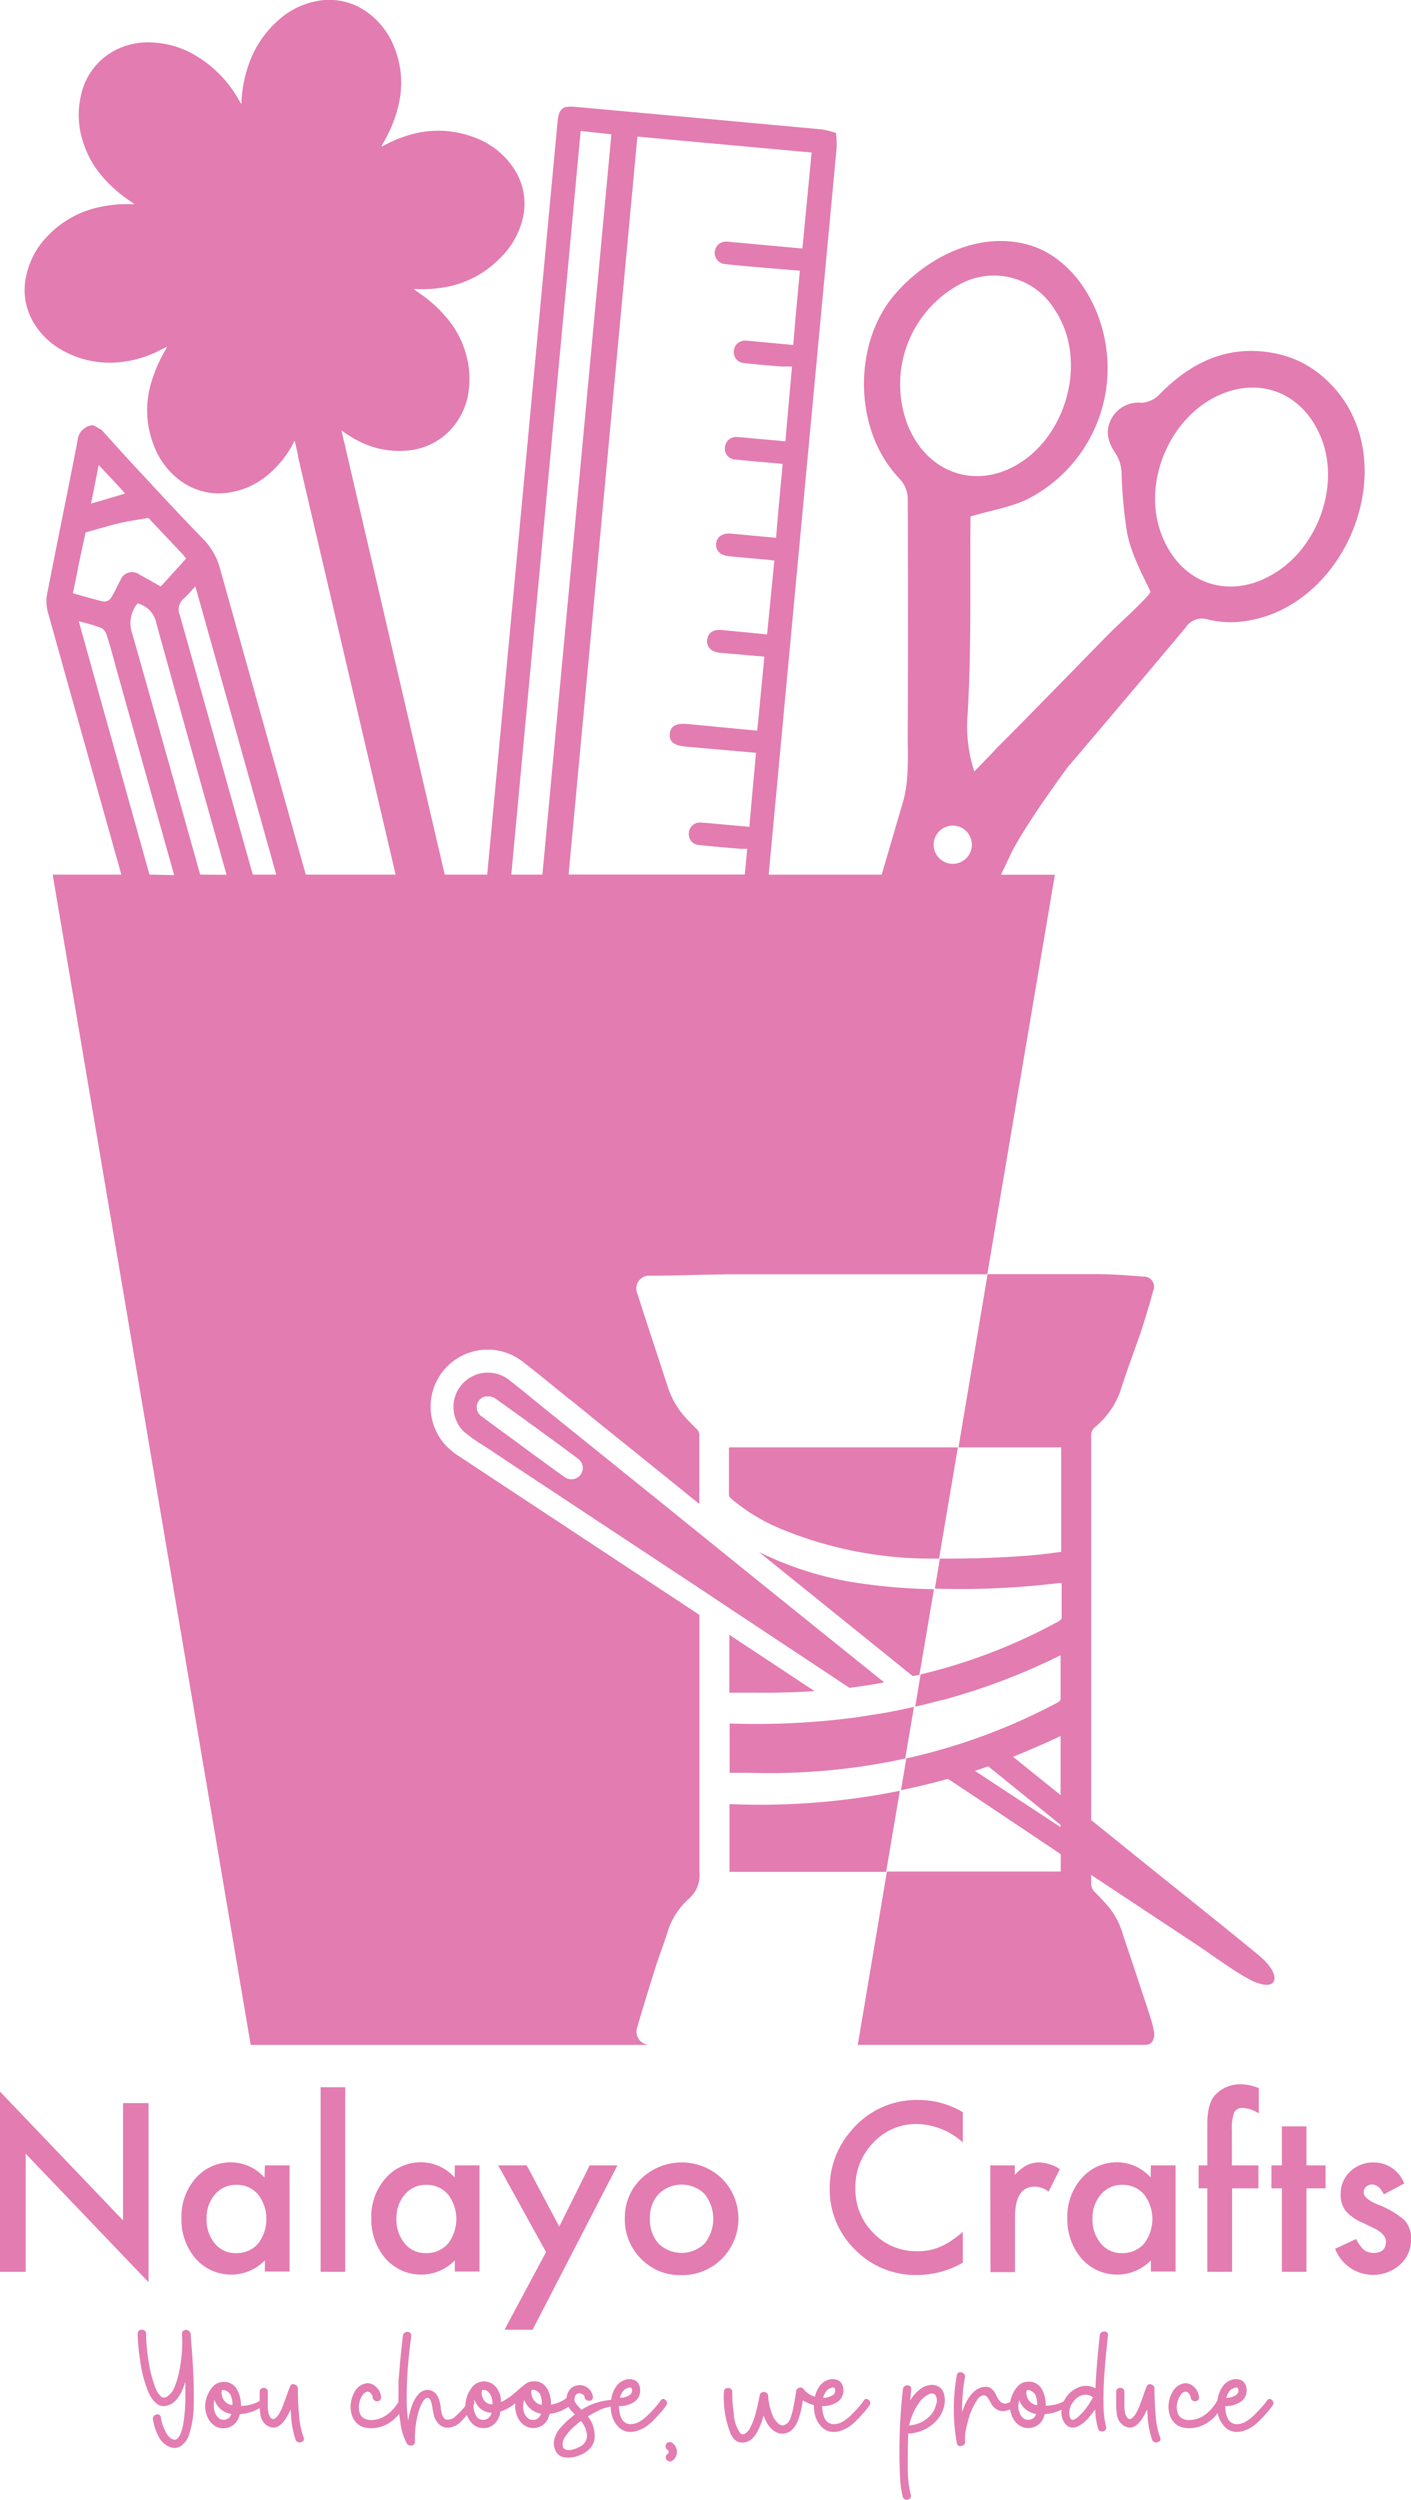
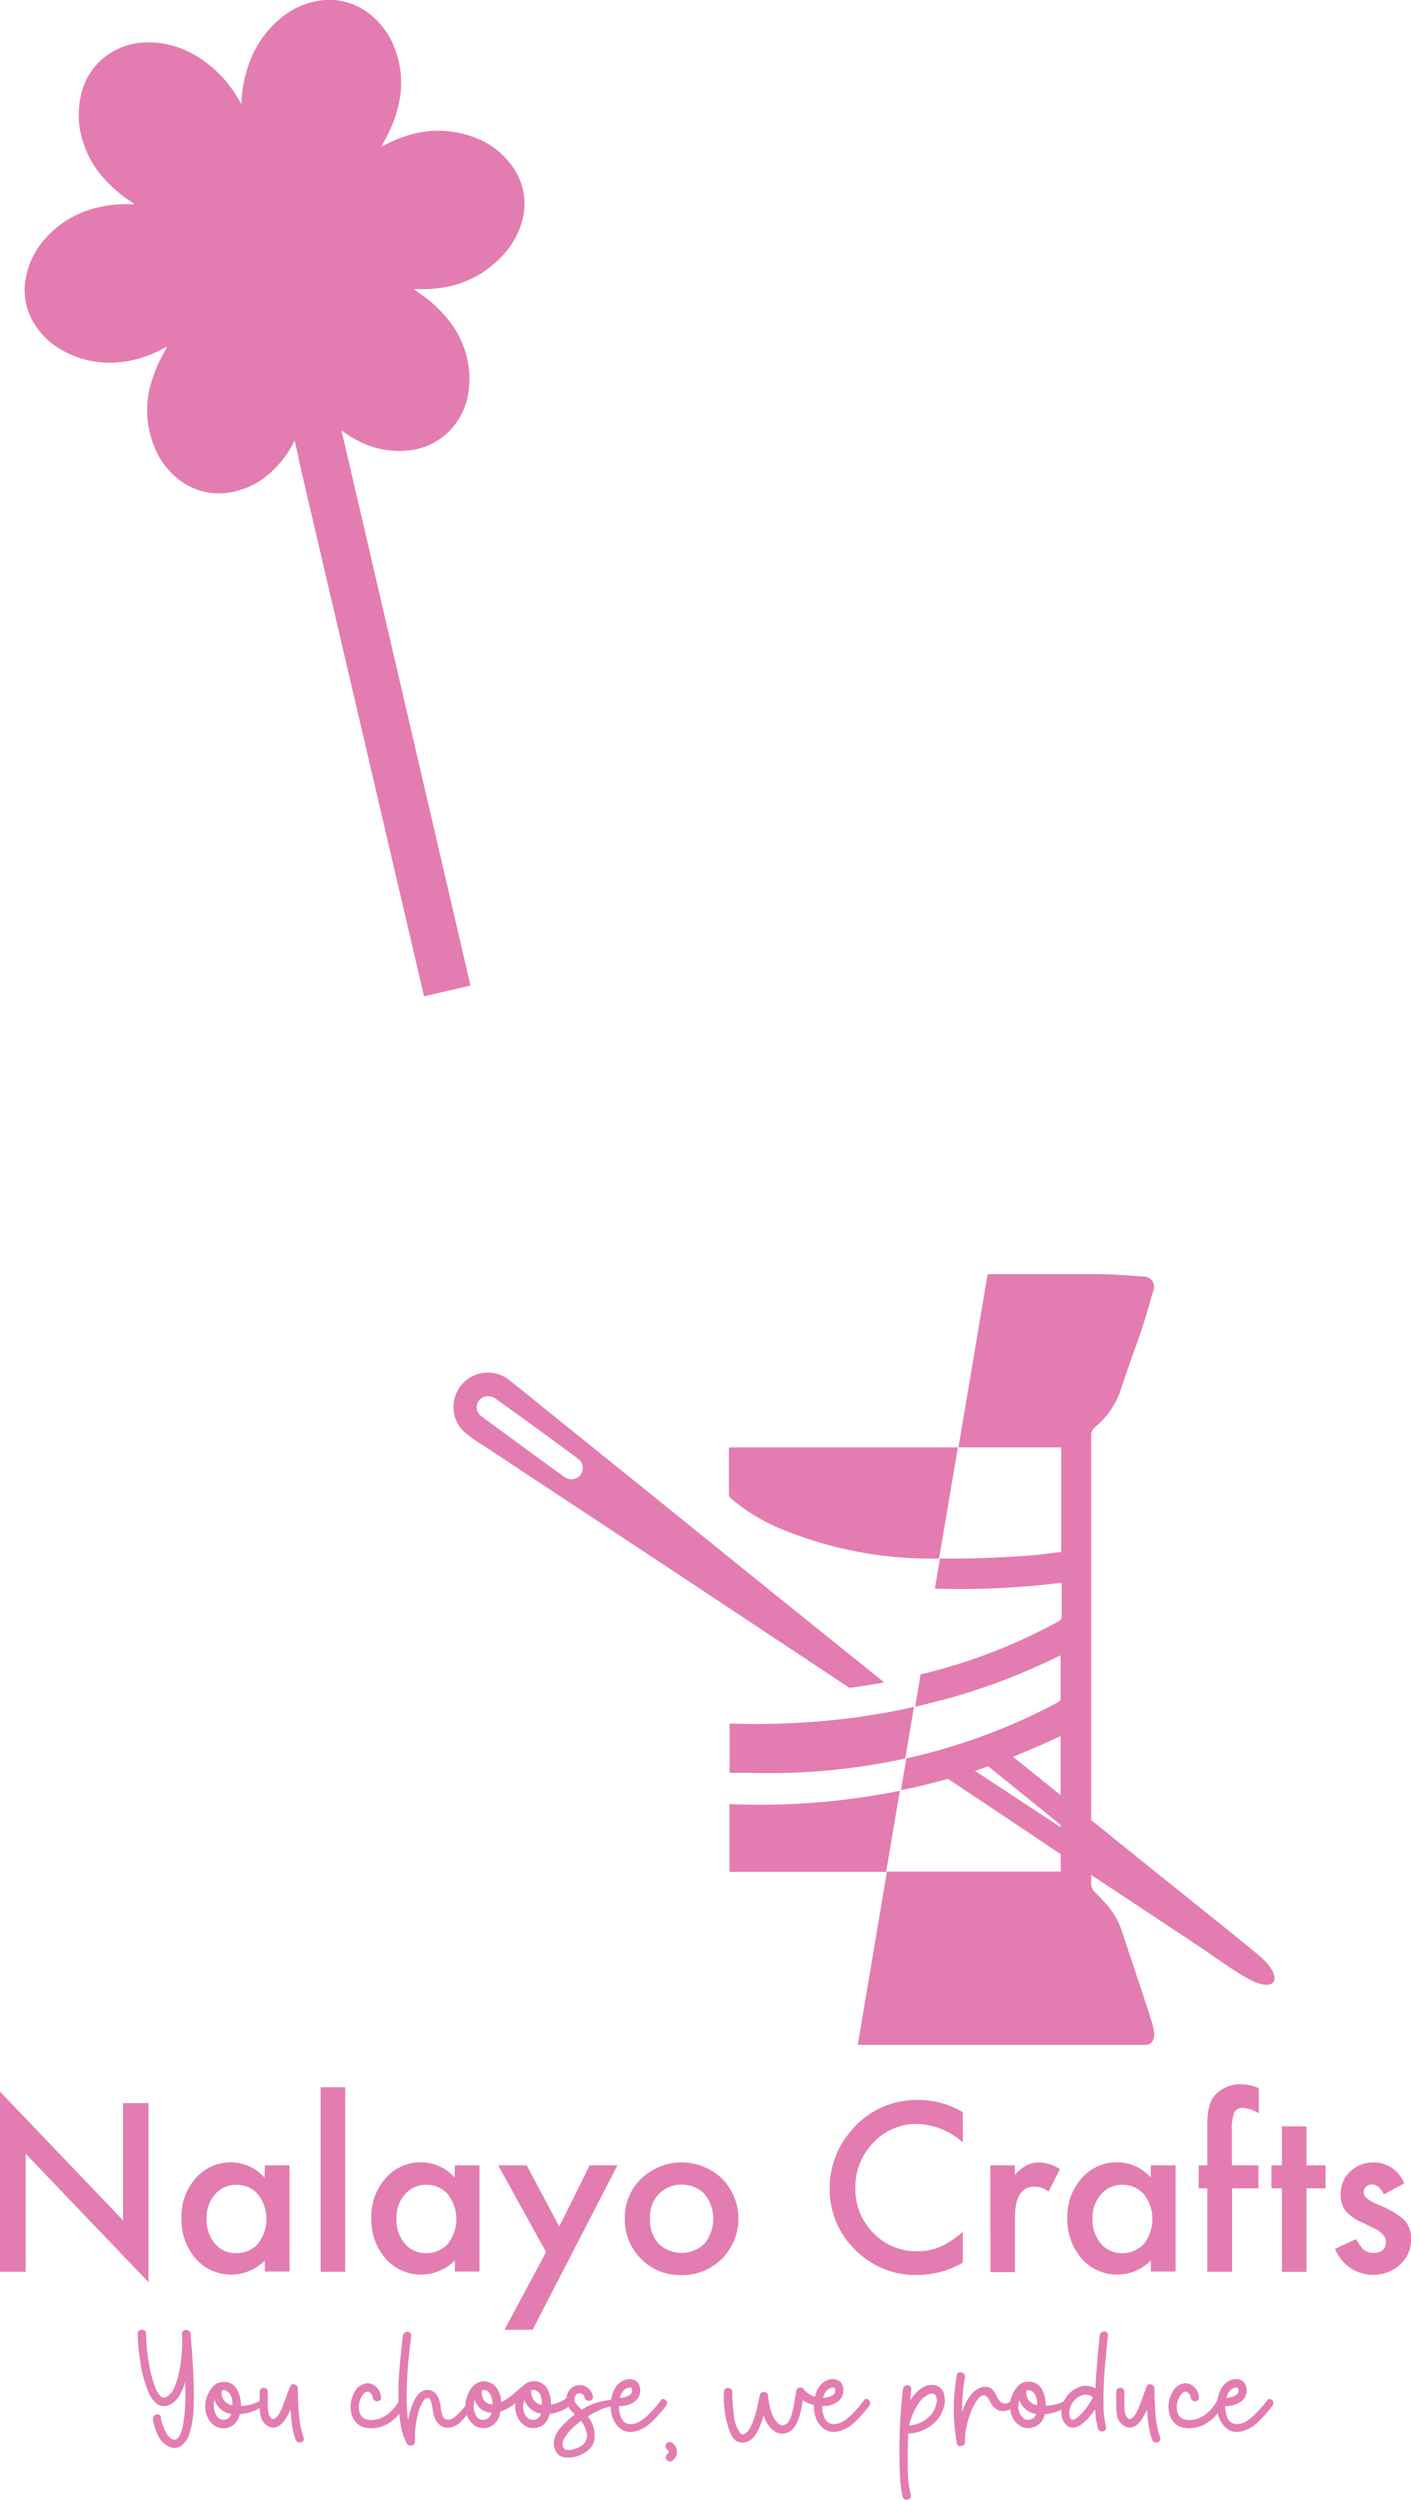
<svg xmlns="http://www.w3.org/2000/svg" id="Layer_1" data-name="Layer 1" viewBox="0 0 212.69 376.81">
  <defs>
    <style>.cls-1{fill:#e37cb0;}</style>
  </defs>
  <path class="cls-1" d="M295.56,401.48l4.51,3,18.1,12q2.63-.33,5.24-.82-8.32-6.69-16.64-13.39l-6.7-5.41h0l-3.41-2.76-8.44-6.82-15.74-12.68c-1.88-1.52-3.74-3.07-5.65-4.55a5.18,5.18,0,0,0-6.76,7.83,24.76,24.76,0,0,0,3.11,2.19l4.71,3.13h0Zm-27.94-22.32h0c-1.67-1.22-3.26-2.36-4.82-3.54a1.67,1.67,0,0,1,.16-2.95,2.15,2.15,0,0,1,1.76.15c4.2,3,8.35,6,12.5,9.1a1.73,1.73,0,0,1,.41,2.46,1.76,1.76,0,0,1-2.48.28q-2-1.43-4-2.91l-.22-.14Z" transform="translate(-190.13 -162.09)" />
  <path class="cls-1" d="M303.53,429.3a96.51,96.51,0,0,0,23.05-2.16l1.32-7.79c-1.35.31-2.71.59-4.07.84l.05,0c-.58.09-3.55.58-4.88.77h0a115.05,115.05,0,0,1-18.89.9v7.42C301.32,429.3,302.42,429.28,303.53,429.3Z" transform="translate(-190.13 -162.09)" />
  <path class="cls-1" d="M325.77,432a106.47,106.47,0,0,1-25.68,2v10.22H323.7Z" transform="translate(-190.13 -162.09)" />
-   <path class="cls-1" d="M304.52,396l23.2,18.72c.28-.06.56-.11.83-.18l.17,0,2.19-12.92a89.4,89.4,0,0,1-11.88-1A50.9,50.9,0,0,1,304.52,396Z" transform="translate(-190.13 -162.09)" />
-   <path class="cls-1" d="M305.18,417.22c2.59,0,5.16-.07,7.72-.25l-12.83-8.48v8.73C301.79,417.22,303.48,417.19,305.18,417.22Z" transform="translate(-190.13 -162.09)" />
  <path class="cls-1" d="M334.52,380.24H300.08l-.07.08c0,2.37,0,4.74,0,7.11a.8.8,0,0,0,.31.51,28.2,28.2,0,0,0,7.06,4.39A59.21,59.21,0,0,0,329.8,397h1.88Z" transform="translate(-190.13 -162.09)" />
  <path class="cls-1" d="M379.8,456.73c-5.4-4.45-10.89-8.79-16.34-13.18l-8.85-7.14q0-28.95,0-57.9a1.59,1.59,0,0,1,.6-1.34,12.31,12.31,0,0,0,3.88-5.67c.92-2.9,2-5.74,3-8.62q1-3.09,1.87-6.23a1.53,1.53,0,0,0-1.48-2.15c-2.32-.18-4.64-.37-7-.37H339l-4.39,26.11h15.48V396c-1.33.15-2.67.35-4,.47-4.75.41-9.51.56-14.28.53l-.76,4.53c1.74.05,3.48.06,5.22.05a122.54,122.54,0,0,0,13.4-.88h.49c0,1.77,0,3.51,0,5.24,0,.18-.27.41-.47.52a83.61,83.61,0,0,1-20.79,8l-.81,4.86h0l.05,0c.94-.22,2.21-.54,3.2-.8l.86-.22.09,0h0A96.75,96.75,0,0,0,350,411.57c0,2.31,0,4.46,0,6.61,0,.17-.23.39-.41.49a89.7,89.7,0,0,1-22.76,8.43l-.08,0-.81,4.81c2.37-.49,4.74-1.05,7.08-1.71,5.38,3.56,12.31,8.21,17,11.35v2.62H323.82l-4.39,26.12h43.38a1.27,1.27,0,0,0,.87-.32,1.89,1.89,0,0,0,.39-1.66,11.51,11.51,0,0,0-.52-2.08c-.21-.71-.44-1.4-.67-2.1-1.15-3.49-2.32-7-3.48-10.46a11.67,11.67,0,0,0-2.38-4.44c-.61-.65-1.19-1.33-1.83-1.94a1.79,1.79,0,0,1-.58-1.43v-1.18l.41.27,15.41,10.2c2.55,1.68,5.05,3.6,7.71,5.1C382.67,462.8,383.79,460,379.8,456.73ZM350,437.48,337.09,429c.66-.22,1.33-.45,2-.69l5.62,4.54,5.26,4.26Zm0-4.83-7.16-5.77c2.4-1,4.8-2,7.16-3.14Z" transform="translate(-190.13 -162.09)" />
  <path class="cls-1" d="M219.21,518.74q.19,3.38.12,5.73a14.63,14.63,0,0,1-.75,4.72,3.38,3.38,0,0,1-1.13,1.53,1.74,1.74,0,0,1-1.69.19,3.19,3.19,0,0,1-1.72-1.59,8.5,8.5,0,0,1-.86-2.56.66.66,0,0,1,.23-.61A.67.67,0,0,1,214,526a.47.47,0,0,1,.38.44,6.29,6.29,0,0,0,.7,2.13,2.82,2.82,0,0,0,.75,1,1.17,1.17,0,0,0,.51.22.24.24,0,0,0,.17,0h.08a.73.73,0,0,0,.31-.19,1.92,1.92,0,0,0,.32-.44,6.35,6.35,0,0,0,.51-1.58,25,25,0,0,0,.34-4.71c0-.57,0-1.19,0-1.85q-.94,3.21-2.74,3.64a1.72,1.72,0,0,1-1.65-.35,4.25,4.25,0,0,1-1.14-1.59,18.75,18.75,0,0,1-1.29-4.88,29,29,0,0,1-.37-4,.57.57,0,0,1,.32-.55.7.7,0,0,1,.63,0,.57.57,0,0,1,.32.55,26.75,26.75,0,0,0,.36,4,18.24,18.24,0,0,0,1.09,4.25,3.25,3.25,0,0,0,.86,1.26.5.5,0,0,0,.19.1l.12,0a.83.83,0,0,0,.51-.12,3,3,0,0,0,1.14-1.43,12.08,12.08,0,0,0,.73-2.43,21.9,21.9,0,0,0,.41-5.61.51.51,0,0,1,.43-.57.6.6,0,0,1,.69.2.69.69,0,0,1,.2.42c0,.5.09,1.29.17,2.36S219.17,518.17,219.21,518.74Z" transform="translate(-190.13 -162.09)" />
  <path class="cls-1" d="M229.21,524c.46-.24.74-.27.85-.09a.54.54,0,0,1-.21.75,6.66,6.66,0,0,1-3.57,1.29,3.68,3.68,0,0,1-.13.43,2.47,2.47,0,0,1-3.45,1.45,2.88,2.88,0,0,1-1.14-1.13,4,4,0,0,1-.17-3.55,4.43,4.43,0,0,1,.91-1.43,2,2,0,0,1,1.38-.61.61.61,0,0,1,.19,0,1.74,1.74,0,0,1,.39,0,2.22,2.22,0,0,1,1.66,1.24,4.83,4.83,0,0,1,.53,2.36A5.82,5.82,0,0,0,229.21,524Zm-4.66,2.6a1.32,1.32,0,0,0,.44-.68,3.13,3.13,0,0,1-2-1.14,3.05,3.05,0,0,1-.54-1,2.66,2.66,0,0,0-.07.37,3.58,3.58,0,0,0,0,.86,2.43,2.43,0,0,0,.22.85,2,2,0,0,0,.51.69,1.06,1.06,0,0,0,.73.25A1.15,1.15,0,0,0,224.55,526.56Zm.24-3.69a1.34,1.34,0,0,0-.4-.38,1.1,1.1,0,0,0-.52-.2l-.19,0h-.05a.71.71,0,0,0-.1.54,2.51,2.51,0,0,0,.15.6,1.85,1.85,0,0,0,1.36,1.12h.06l.06,0A3.15,3.15,0,0,0,224.79,522.87Z" transform="translate(-190.13 -162.09)" />
  <path class="cls-1" d="M235.89,529.45a.49.49,0,0,1-.31.71.66.66,0,0,1-.83-.22,1,1,0,0,1-.07-.15,13.59,13.59,0,0,1-.68-3.69c0-.26-.06-.54-.07-.85q-1.6,3.64-3.53,2.43a2.32,2.32,0,0,1-.7-.73,2.6,2.6,0,0,1-.34-1.07q-.08-.63-.09-1.08c0-.3,0-.69,0-1.19s0-.82,0-1a.57.57,0,0,1,.31-.55.68.68,0,0,1,.62,0,.57.57,0,0,1,.3.55c0,.18,0,.48,0,.9s0,.79,0,1.1,0,.61.06.89a1.82,1.82,0,0,0,.44,1.07.56.56,0,0,0,.38.12.38.38,0,0,0,.21-.1,1.79,1.79,0,0,0,.26-.23l.21-.25a2.23,2.23,0,0,0,.2-.32c.06-.13.12-.23.17-.32a3.52,3.52,0,0,0,.17-.34c.06-.14.11-.25.13-.32l.12-.34a3.23,3.23,0,0,0,.11-.31,10.58,10.58,0,0,0,.4-1.07c.17-.5.32-.89.43-1.16a.62.62,0,0,1,.1-.2.46.46,0,0,1,.7-.22.56.56,0,0,1,.44.59c0,1.33.05,2.61.17,3.84A12.54,12.54,0,0,0,235.89,529.45Z" transform="translate(-190.13 -162.09)" />
  <path class="cls-1" d="M250.32,523.91a.46.46,0,0,1,.73-.19.55.55,0,0,1,.2.78.17.17,0,0,0,0,.07,9.61,9.61,0,0,1-1.41,1.86,5.89,5.89,0,0,1-1.68,1.19,4.93,4.93,0,0,1-2.11.45,3.75,3.75,0,0,1-1.31-.22,2.53,2.53,0,0,1-1-.72,3.08,3.08,0,0,1-.57-1,4.64,4.64,0,0,1-.19-1.21,4.53,4.53,0,0,1,.53-2.19,2.47,2.47,0,0,1,1.56-1.36,1.67,1.67,0,0,1,1.66.41,2.22,2.22,0,0,1,.84,1.61.51.51,0,0,1-.28.54.64.64,0,0,1-.63,0,.57.57,0,0,1-.35-.54.88.88,0,0,0-.23-.51.75.75,0,0,0-.5-.32c-.39,0-.76.31-1.1,1.07a4,4,0,0,0-.25,1,2.71,2.71,0,0,0,.12,1.12,1.45,1.45,0,0,0,.62.82,2.24,2.24,0,0,0,1.14.27C247.76,526.81,249.17,525.84,250.32,523.91Z" transform="translate(-190.13 -162.09)" />
  <path class="cls-1" d="M260.82,523.91c.21-.32.43-.38.65-.17a.67.67,0,0,1,0,.88,10.64,10.64,0,0,1-1.78,2.37,2.89,2.89,0,0,1-2,1,1.92,1.92,0,0,1-1.42-.55,2.94,2.94,0,0,1-.77-1.44c0-.13-.06-.29-.1-.48l-.09-.56c0-.18-.07-.34-.1-.47a3.83,3.83,0,0,0-.2-.66.54.54,0,0,0-.26-.29c-.23-.11-.48,0-.76.34a5.7,5.7,0,0,0-.77,1.73,14.36,14.36,0,0,0-.54,4.47.56.56,0,0,1-.19.47.62.62,0,0,1-.49.13.54.54,0,0,1-.53-.29,8.81,8.81,0,0,1-1-3.28q-.12-.68-.18-1.41c-.05-.48-.07-1-.09-1.47s0-1,0-1.4,0-.94,0-1.49.05-1,.09-1.42.07-.89.12-1.47.09-1,.13-1.41.1-.85.16-1.47.11-1.08.15-1.4a.64.64,0,0,1,.37-.55.62.62,0,0,1,.62,0,.52.52,0,0,1,.27.55c0,.29-.08.71-.15,1.27s-.11,1-.14,1.23a63.76,63.76,0,0,0-.39,7,26.62,26.62,0,0,0,.22,3.28,13.2,13.2,0,0,1,.48-2c.57-1.7,1.35-2.58,2.34-2.65a1.63,1.63,0,0,1,1,.27,2,2,0,0,1,.64.72,3.74,3.74,0,0,1,.34,1,2.63,2.63,0,0,1,.11.59c0,.32.08.58.12.79a2.25,2.25,0,0,0,.24.65.88.88,0,0,0,.38.42,1.54,1.54,0,0,0,1.46-.44A10.27,10.27,0,0,0,260.82,523.91Z" transform="translate(-190.13 -162.09)" />
  <path class="cls-1" d="M275.49,523.55a.46.46,0,0,1,.46-.06.69.69,0,0,1,.39.28.6.6,0,0,1-.22.85,6.39,6.39,0,0,1-3.13,1.29c-.05.16-.1.3-.15.43A2.36,2.36,0,0,1,271,528a2.34,2.34,0,0,1-1.57-.21,2.9,2.9,0,0,1-1.15-1.13,4,4,0,0,1-.46-2.36,7,7,0,0,1-2.28,1.27,2.82,2.82,0,0,1-1.29,2.16,2.4,2.4,0,0,1-1.62.3,2.36,2.36,0,0,1-1.44-.79,3.59,3.59,0,0,1-.84-1.79,3.94,3.94,0,0,1,.13-2,4.44,4.44,0,0,1,.79-1.53,2.23,2.23,0,0,1,1.28-.83,1.85,1.85,0,0,1,1.09,0,2.43,2.43,0,0,1,1,.51,3.34,3.34,0,0,1,1,2.52,2.22,2.22,0,0,0,.56-.27,9.49,9.49,0,0,0,.91-.6c.3-.23.63-.5,1-.83s.64-.56.82-.7a.32.32,0,0,1,.12-.08,2.05,2.05,0,0,1,1.39-.63.48.48,0,0,1,.17,0,1.74,1.74,0,0,1,.39,0,2.25,2.25,0,0,1,1.66,1.19,4.45,4.45,0,0,1,.52,2.31A5.27,5.27,0,0,0,275.49,523.55Zm-12.63,3.26a1.29,1.29,0,0,0,1.36-1.07,2.57,2.57,0,0,1-.72-.11,2.66,2.66,0,0,1-.64-.29,2.93,2.93,0,0,1-.55-.45,2.65,2.65,0,0,1-.42-.59,2.87,2.87,0,0,1-.25-.53,4,4,0,0,0-.14.8,3,3,0,0,0,.33,1.48A1.15,1.15,0,0,0,262.86,526.81Zm1.36-3.41a2.11,2.11,0,0,0-.48-.8.89.89,0,0,0-.76-.29h-.17s0,0,0,.05a.43.43,0,0,0-.05.17,1.58,1.58,0,0,0,.09.83,1.5,1.5,0,0,0,1.53,1.11A5,5,0,0,0,264.22,523.4Zm7,3.16a1.23,1.23,0,0,0,.46-.68,3.23,3.23,0,0,1-2.53-2.09,1.81,1.81,0,0,0-.09.37,2.73,2.73,0,0,0,0,1.33,2,2,0,0,0,.65,1.07,1.12,1.12,0,0,0,.74.25A1.14,1.14,0,0,0,271.24,526.56Zm.27-3.69a1,1,0,0,0-.23-.25,2.25,2.25,0,0,0-.36-.24.87.87,0,0,0-.36-.09l-.17,0h-.07a.81.81,0,0,0-.09.54,2.11,2.11,0,0,0,.16.6,1.87,1.87,0,0,0,1.36,1.12h.06s0,0,0,0A3.19,3.19,0,0,0,271.51,522.87Z" transform="translate(-190.13 -162.09)" />
  <path class="cls-1" d="M283,523.77a.59.59,0,0,1,.52.23.38.38,0,0,1,0,.47.56.56,0,0,1-.52.25,6.83,6.83,0,0,0-3,.87c-.43.21-.84.44-1.24.68l0,.05s0,0,0,0a4.61,4.61,0,0,1,1,3.16,2.59,2.59,0,0,1-.53,1.44,3.75,3.75,0,0,1-1.24,1,4.62,4.62,0,0,1-2.77.55,1.68,1.68,0,0,1-1.23-.8,2.57,2.57,0,0,1-.37-1.53,4,4,0,0,1,1.07-2.21,13.42,13.42,0,0,1,2.09-1.92l0,0-.57-.61a3,3,0,0,1-.41-.61,1.83,1.83,0,0,1-.26-.8,2.3,2.3,0,0,1,.31-1.49,1.81,1.81,0,0,1,1.17-.86,2,2,0,0,1,2.48,1.7.5.5,0,0,1-.26.53.68.68,0,0,1-.62,0,.62.62,0,0,1-.38-.53A.41.41,0,0,0,278,523a.81.81,0,0,0-.41-.18.68.68,0,0,0-.54.12.75.75,0,0,0-.29.56,1.2,1.2,0,0,0,0,.55,4.92,4.92,0,0,0,.8,1l.24.24a8.75,8.75,0,0,1,2.43-1.11A9.93,9.93,0,0,1,283,523.77Zm-4.54,4.59a4.11,4.11,0,0,0-.75-1.38,8.86,8.86,0,0,0-.73.58,7.77,7.77,0,0,0-1.78,2,2.51,2.51,0,0,0-.23.57,1.51,1.51,0,0,0,0,.67.74.74,0,0,0,.38.48,1.85,1.85,0,0,0,1.12,0,4.73,4.73,0,0,0,1.21-.5A1.86,1.86,0,0,0,278.43,528.36Z" transform="translate(-190.13 -162.09)" />
  <path class="cls-1" d="M289.7,523.91c.21-.29.45-.33.7-.12a.55.55,0,0,1,.17.81.37.37,0,0,1-.07.12c-.32.43-.59.78-.8,1s-.52.6-.92,1a8.68,8.68,0,0,1-1.11,1,5.23,5.23,0,0,1-1.18.63,3.38,3.38,0,0,1-1.33.28,2.46,2.46,0,0,1-1.86-.81,4,4,0,0,1-1-1.94,5.92,5.92,0,0,1,0-2.37,4.25,4.25,0,0,1,.92-2,2.64,2.64,0,0,1,1.14-.73,2,2,0,0,1,1.29,0,1.29,1.29,0,0,1,.78.67,2.07,2.07,0,0,1,.19,1.08,2,2,0,0,1-1,1.65,4,4,0,0,1-2.19.56,5.3,5.3,0,0,0,.06.77,4.91,4.91,0,0,0,.23.87,1.64,1.64,0,0,0,.56.78,1.47,1.47,0,0,0,.92.3,2.75,2.75,0,0,0,1.29-.36,6.41,6.41,0,0,0,1.3-1q.62-.6,1.08-1.14C289.16,524.63,289.44,524.27,289.7,523.91Zm-5.39-1.7a2.36,2.36,0,0,0-.73,1.29,2.73,2.73,0,0,0,1.36-.37.81.81,0,0,0,.44-.94.29.29,0,0,0-.16-.23.46.46,0,0,0-.31,0,1,1,0,0,0-.32.12Z" transform="translate(-190.13 -162.09)" />
  <path class="cls-1" d="M291.43,530.26a1.64,1.64,0,0,1,0,2.74.49.49,0,0,1-.47.06.7.7,0,0,1-.38-.28.61.61,0,0,1,.22-.87.32.32,0,0,0,.12-.31.37.37,0,0,0-.17-.28.57.57,0,0,1-.29-.55.62.62,0,0,1,.31-.53A.63.63,0,0,1,291.43,530.26Z" transform="translate(-190.13 -162.09)" />
  <path class="cls-1" d="M313.6,523.45a.66.66,0,0,1,.53.38.73.73,0,0,1,0,.63.48.48,0,0,1-.54.26,5.67,5.67,0,0,1-2.45-.85,14.82,14.82,0,0,1-.56,2.57c-.45,1.38-1.12,2.17-2,2.38a2,2,0,0,1-1.66-.27,3.46,3.46,0,0,1-1.23-1.36,7.35,7.35,0,0,1-.46-1.06,11,11,0,0,1-.8,2.18c-.57,1.22-1.32,1.86-2.26,1.92s-1.45-.39-1.92-1.36a14.77,14.77,0,0,1-1-6.24.57.57,0,0,1,.31-.55.72.72,0,0,1,.64,0,.57.57,0,0,1,.31.55,21.91,21.91,0,0,0,.24,3.33.32.32,0,0,1,0,.17,5.53,5.53,0,0,0,.95,2.67.54.54,0,0,0,.65.14,2.18,2.18,0,0,0,.95-1.14,4.72,4.72,0,0,0,.34-.75c.1-.28.18-.52.25-.73s.15-.49.24-.83l.18-.76q.06-.26.18-.84c.08-.39.14-.65.17-.78a.47.47,0,0,1,.32-.43.68.68,0,0,1,.59,0,.65.65,0,0,1,.35.52,9.27,9.27,0,0,0,.8,3.24,3.65,3.65,0,0,0,.76.95.83.83,0,0,0,1,.14,1.28,1.28,0,0,0,.45-.34,2,2,0,0,0,.34-.61c.09-.24.15-.43.19-.56s.1-.33.16-.6.28-1.37.54-3a.56.56,0,0,1,.46-.45.52.52,0,0,1,.6.16A3.44,3.44,0,0,0,313.6,523.45Z" transform="translate(-190.13 -162.09)" />
  <path class="cls-1" d="M320.33,523.91a.44.44,0,0,1,.71-.12.57.57,0,0,1,.17.81.42.42,0,0,1-.08.12c-.32.43-.59.78-.8,1s-.52.6-.92,1a8.68,8.68,0,0,1-1.11,1,5.38,5.38,0,0,1-1.17.63,3.46,3.46,0,0,1-1.34.28,2.46,2.46,0,0,1-1.86-.81,4,4,0,0,1-1-1.94,6.11,6.11,0,0,1,0-2.37,4.25,4.25,0,0,1,.92-2,2.64,2.64,0,0,1,1.14-.73,2,2,0,0,1,1.29,0,1.27,1.27,0,0,1,.78.67,2.07,2.07,0,0,1,.19,1.08,2,2,0,0,1-1,1.65,4,4,0,0,1-2.19.56,5.3,5.3,0,0,0,.06.77,4.91,4.91,0,0,0,.23.87,1.64,1.64,0,0,0,.56.78,1.47,1.47,0,0,0,.92.3,2.75,2.75,0,0,0,1.29-.36,6.41,6.41,0,0,0,1.3-1q.62-.6,1.08-1.14C319.79,524.63,320.07,524.27,320.33,523.91Zm-5.39-1.7a2.36,2.36,0,0,0-.73,1.29,2.73,2.73,0,0,0,1.36-.37.8.8,0,0,0,.44-.94.29.29,0,0,0-.16-.23.44.44,0,0,0-.3,0,.93.93,0,0,0-.33.12Z" transform="translate(-190.13 -162.09)" />
  <path class="cls-1" d="M332.38,522.77a3.71,3.71,0,0,1,0,2.21,5,5,0,0,1-1.09,1.95,6,6,0,0,1-4.25,1.94c-.05,1.13-.07,2.2-.07,3.21,0,.71,0,1.38,0,2a18.29,18.29,0,0,0,.09,2,12.33,12.33,0,0,0,.36,2,.55.55,0,0,1-.16.59.66.66,0,0,1-.6.17.59.59,0,0,1-.46-.45,16.56,16.56,0,0,1-.41-3.11,83.89,83.89,0,0,1,.44-13.07.61.61,0,0,1,.37-.53.68.68,0,0,1,.62,0,.5.5,0,0,1,.27.53q-.08.74-.15,1.68a5.72,5.72,0,0,1,1.58-1.77,3.06,3.06,0,0,1,1.26-.54,2.14,2.14,0,0,1,1.3.16A1.66,1.66,0,0,1,332.38,522.77Zm-5.25,5v0Zm4.11-3.28a1.63,1.63,0,0,0-.12-1.43.75.75,0,0,0-.52-.22,1.25,1.25,0,0,0-.62.2c-.23.14-.43.28-.59.4a3.1,3.1,0,0,0-.41.39,8.84,8.84,0,0,0-1.41,2.48,10.24,10.24,0,0,0-.34,1.09.82.82,0,0,0-.07.25,4.7,4.7,0,0,0,3.42-1.75A3.64,3.64,0,0,0,331.24,524.45Z" transform="translate(-190.13 -162.09)" />
  <path class="cls-1" d="M343.41,523.67s.07.14.06.31a.74.74,0,0,1-.16.44,2.47,2.47,0,0,1-2,1.07,1.75,1.75,0,0,1-1.1-.36,2.3,2.3,0,0,1-.7-.81,5.18,5.18,0,0,0-.49-.83.78.78,0,0,0-.57-.38,1,1,0,0,0-.51.16,1.74,1.74,0,0,0-.47.47l-.32.51-.31.56a12.24,12.24,0,0,0-1,3,7,7,0,0,0-.24,2.3.45.45,0,0,1-.16.44.66.66,0,0,1-.45.2h0a.48.48,0,0,1-.63-.44,28.82,28.82,0,0,1,0-10.23.51.51,0,0,1,.4-.44.73.73,0,0,1,.61.16.62.62,0,0,1,.21.62,26.79,26.79,0,0,0-.42,5.22q1-3.06,2.82-3.69a2,2,0,0,1,.73-.12,1.31,1.31,0,0,1,1,.4,2.62,2.62,0,0,1,.59.88,3.35,3.35,0,0,0,.55.87,1,1,0,0,0,.79.38,1.81,1.81,0,0,0,1.17-.59Q343.17,523.31,343.41,523.67Z" transform="translate(-190.13 -162.09)" />
  <path class="cls-1" d="M350.53,524c.45-.24.73-.27.85-.09a.56.56,0,0,1-.22.75,6.66,6.66,0,0,1-3.57,1.29c0,.16-.08.3-.12.43A2.38,2.38,0,0,1,345.6,528a2.34,2.34,0,0,1-1.58-.21,3,3,0,0,1-1.15-1.13,4,4,0,0,1-.17-3.55,4.46,4.46,0,0,1,.92-1.43,1.94,1.94,0,0,1,1.37-.61.61.61,0,0,1,.19,0,1.74,1.74,0,0,1,.39,0,2.24,2.24,0,0,1,1.67,1.24,4.94,4.94,0,0,1,.52,2.36A5.88,5.88,0,0,0,350.53,524Zm-4.67,2.6a1.27,1.27,0,0,0,.44-.68,3.13,3.13,0,0,1-2-1.14,3.05,3.05,0,0,1-.54-1c0,.13,0,.25-.07.37a4.18,4.18,0,0,0-.05.86,2.43,2.43,0,0,0,.22.85,2,2,0,0,0,.51.69,1.08,1.08,0,0,0,.73.25A1.15,1.15,0,0,0,345.86,526.56Zm.25-3.69a1.53,1.53,0,0,0-.41-.38,1.1,1.1,0,0,0-.52-.2l-.19,0h-.05a.71.71,0,0,0-.1.54,2.51,2.51,0,0,0,.15.6,1.85,1.85,0,0,0,1.36,1.12h.06l.06,0A3.26,3.26,0,0,0,346.11,522.87Z" transform="translate(-190.13 -162.09)" />
  <path class="cls-1" d="M357.13,514.13c-.3,2.91-.5,5.09-.58,6.53s-.1,2.91-.07,4.06a12.65,12.65,0,0,0,.36,3.06.53.53,0,0,1-.14.6.64.64,0,0,1-.61.17.54.54,0,0,1-.44-.43,11.88,11.88,0,0,1-.43-2.87,3.71,3.71,0,0,0-.32.41c-.29.38-.54.68-.74.92a5.84,5.84,0,0,1-.83.76,3,3,0,0,1-1,.56,1.43,1.43,0,0,1-1.58-.44,2.69,2.69,0,0,1-.63-1.72,3.87,3.87,0,0,1,.59-2.14,4,4,0,0,1,1.67-1.53,2.92,2.92,0,0,1,2.89,0c0-.13,0-.56.05-1.28.08-1.48.27-3.7.58-6.68a.63.63,0,0,1,.61-.61.52.52,0,0,1,.63.39A.72.72,0,0,1,357.13,514.13Zm-2.25,9.3v0h0a1.7,1.7,0,0,0-1.54-.35,2.53,2.53,0,0,0-1.42,1,2.65,2.65,0,0,0-.59,2c.07.52.25.76.56.73a2.19,2.19,0,0,0,.92-.61,8.16,8.16,0,0,0,1.12-1.26A15.46,15.46,0,0,0,354.88,523.43Z" transform="translate(-190.13 -162.09)" />
  <path class="cls-1" d="M365,529.45a.49.49,0,0,1-.32.71.65.65,0,0,1-.82-.22.51.51,0,0,1-.07-.15,13.21,13.21,0,0,1-.68-3.69c0-.26-.06-.54-.08-.85q-1.61,3.64-3.52,2.43a2.22,2.22,0,0,1-.7-.73,2.46,2.46,0,0,1-.34-1.07q-.07-.63-.09-1.08c0-.3,0-.69,0-1.19s0-.82,0-1a.57.57,0,0,1,.32-.55.68.68,0,0,1,.62,0,.57.57,0,0,1,.3.55c0,.18,0,.48,0,.9s0,.79,0,1.1,0,.61.06.89a1.89,1.89,0,0,0,.44,1.07.61.61,0,0,0,.39.12.38.38,0,0,0,.21-.1,1.34,1.34,0,0,0,.25-.23c.08-.09.16-.17.22-.25a2.25,2.25,0,0,0,.19-.32l.18-.32.17-.34.13-.32a2.93,2.93,0,0,1,.12-.34l.11-.31a10.58,10.58,0,0,0,.4-1.07c.17-.5.31-.89.43-1.16a.45.45,0,0,1,.09-.2.47.47,0,0,1,.71-.22.56.56,0,0,1,.43.59c0,1.33.06,2.61.17,3.84A12.12,12.12,0,0,0,365,529.45Z" transform="translate(-190.13 -162.09)" />
  <path class="cls-1" d="M373.63,523.91a.46.46,0,0,1,.73-.19.54.54,0,0,1,.19.78.12.12,0,0,0,0,.07,10.49,10.49,0,0,1-1.41,1.86,5.94,5.94,0,0,1-1.69,1.19,4.89,4.89,0,0,1-2.1.45,3.71,3.71,0,0,1-1.31-.22,2.46,2.46,0,0,1-1-.72,2.76,2.76,0,0,1-.57-1,4.33,4.33,0,0,1,.34-3.4,2.45,2.45,0,0,1,1.55-1.36,1.69,1.69,0,0,1,1.67.41,2.24,2.24,0,0,1,.83,1.61.5.5,0,0,1-.27.54.66.66,0,0,1-.64,0,.61.61,0,0,1-.35-.54.88.88,0,0,0-.23-.51.73.73,0,0,0-.5-.32c-.39,0-.75.31-1.09,1.07a3.64,3.64,0,0,0-.26,1,2.56,2.56,0,0,0,.13,1.12,1.41,1.41,0,0,0,.62.82,2.19,2.19,0,0,0,1.14.27Q371.9,526.8,373.63,523.91Z" transform="translate(-190.13 -162.09)" />
  <path class="cls-1" d="M381.11,523.91c.21-.29.45-.33.7-.12a.55.55,0,0,1,.17.81.37.37,0,0,1-.07.12c-.32.43-.59.78-.8,1s-.52.6-.92,1a8.68,8.68,0,0,1-1.11,1,5.23,5.23,0,0,1-1.18.63,3.42,3.42,0,0,1-1.33.28,2.46,2.46,0,0,1-1.86-.81,4,4,0,0,1-1-1.94,6.1,6.1,0,0,1,0-2.37,4.26,4.26,0,0,1,.93-2,2.64,2.64,0,0,1,1.14-.73,2,2,0,0,1,1.29,0,1.25,1.25,0,0,1,.77.67,2,2,0,0,1,.2,1.08,2,2,0,0,1-1.05,1.65,3.92,3.92,0,0,1-2.18.56,5.3,5.3,0,0,0,.06.77,4.91,4.91,0,0,0,.23.87,1.64,1.64,0,0,0,.56.78,1.45,1.45,0,0,0,.92.3,2.75,2.75,0,0,0,1.29-.36,6.41,6.41,0,0,0,1.3-1q.61-.6,1.08-1.14C380.57,524.63,380.85,524.27,381.11,523.91Zm-5.39-1.7a2.36,2.36,0,0,0-.73,1.29,2.73,2.73,0,0,0,1.36-.37.81.81,0,0,0,.44-.94.29.29,0,0,0-.16-.23.46.46,0,0,0-.31,0,1,1,0,0,0-.32.12Z" transform="translate(-190.13 -162.09)" />
  <path class="cls-1" d="M190.13,504.5V477.34l18.55,19.41V479.07h3.84v27L194,486.7v17.8Z" transform="translate(-190.13 -162.09)" />
  <path class="cls-1" d="M230.06,488.46h3.72v16h-3.72v-1.68a7.13,7.13,0,0,1-10.43-.26,9,9,0,0,1-2.15-6.13,8.7,8.7,0,0,1,2.15-6A7,7,0,0,1,225,488a6.8,6.8,0,0,1,5,2.3Zm-8.79,8a5.62,5.62,0,0,0,1.23,3.76,4,4,0,0,0,3.2,1.46,4.24,4.24,0,0,0,3.32-1.41,6.1,6.1,0,0,0,0-7.45,4.19,4.19,0,0,0-3.29-1.43,4.09,4.09,0,0,0-3.2,1.45A5.36,5.36,0,0,0,221.27,496.43Z" transform="translate(-190.13 -162.09)" />
  <path class="cls-1" d="M242.17,476.68V504.5h-3.71V476.68Z" transform="translate(-190.13 -162.09)" />
  <path class="cls-1" d="M258.69,488.46h3.72v16h-3.72v-1.68a7.13,7.13,0,0,1-10.43-.26,9,9,0,0,1-2.16-6.13,8.66,8.66,0,0,1,2.16-6,7,7,0,0,1,5.4-2.4,6.83,6.83,0,0,1,5,2.3Zm-8.8,8a5.57,5.57,0,0,0,1.24,3.76,4,4,0,0,0,3.19,1.46,4.28,4.28,0,0,0,3.33-1.41,6.1,6.1,0,0,0,0-7.45,4.21,4.21,0,0,0-3.29-1.43,4.09,4.09,0,0,0-3.2,1.45A5.32,5.32,0,0,0,249.89,496.43Z" transform="translate(-190.13 -162.09)" />
  <path class="cls-1" d="M272.44,501.52l-7.21-13.06h4.3l4.9,9.22,4.58-9.22h4.19l-12.79,24.77h-4.23Z" transform="translate(-190.13 -162.09)" />
  <path class="cls-1" d="M284.32,496.37a8,8,0,0,1,2.48-5.92,8.8,8.8,0,0,1,12.16,0,8.58,8.58,0,0,1,0,12.07A8.46,8.46,0,0,1,292.8,505a8.15,8.15,0,0,1-6.05-2.47A8.3,8.3,0,0,1,284.32,496.37Zm3.78.06a5.41,5.41,0,0,0,1.29,3.81,5,5,0,0,0,6.95,0,6,6,0,0,0,0-7.47,4.93,4.93,0,0,0-6.92,0A5.13,5.13,0,0,0,288.1,496.43Z" transform="translate(-190.13 -162.09)" />
  <path class="cls-1" d="M335.26,480.44V485a10.66,10.66,0,0,0-6.88-2.78,8.76,8.76,0,0,0-6.61,2.82,9.48,9.48,0,0,0-2.7,6.85,9.25,9.25,0,0,0,2.7,6.75,8.9,8.9,0,0,0,6.62,2.75,8.09,8.09,0,0,0,3.44-.66,9.11,9.11,0,0,0,1.64-.88,18.87,18.87,0,0,0,1.79-1.36v4.63a13.88,13.88,0,0,1-6.92,1.86,12.74,12.74,0,0,1-9.3-3.8,12.61,12.61,0,0,1-3.84-9.26,13.06,13.06,0,0,1,3.21-8.66,12.79,12.79,0,0,1,10.23-4.66A13,13,0,0,1,335.26,480.44Z" transform="translate(-190.13 -162.09)" />
  <path class="cls-1" d="M339.4,488.46h3.7v1.43a7.14,7.14,0,0,1,1.81-1.46,4.11,4.11,0,0,1,1.91-.41,6,6,0,0,1,3.07,1l-1.7,3.39a3.56,3.56,0,0,0-2.06-.75c-2,0-3,1.52-3,4.58v8.31h-3.7Z" transform="translate(-190.13 -162.09)" />
  <path class="cls-1" d="M363.61,488.46h3.72v16h-3.72v-1.68a7.13,7.13,0,0,1-10.43-.26,9,9,0,0,1-2.16-6.13,8.66,8.66,0,0,1,2.16-6,7,7,0,0,1,5.4-2.4,6.81,6.81,0,0,1,5,2.3Zm-8.8,8a5.57,5.57,0,0,0,1.24,3.76,4,4,0,0,0,3.19,1.46,4.26,4.26,0,0,0,3.33-1.41,6.1,6.1,0,0,0,0-7.45,4.21,4.21,0,0,0-3.29-1.43,4.09,4.09,0,0,0-3.2,1.45A5.32,5.32,0,0,0,354.81,496.43Z" transform="translate(-190.13 -162.09)" />
  <path class="cls-1" d="M375.85,491.92V504.5h-3.73V491.92h-1.31v-3.46h1.31v-6.19c0-2,.35-3.45,1.06-4.29a5.16,5.16,0,0,1,4.21-1.74,7.15,7.15,0,0,1,2.49.58v3.78l-.38-.19a4.6,4.6,0,0,0-2-.61,1.35,1.35,0,0,0-1.34.7,6.93,6.93,0,0,0-.34,2.67v5.29h4v3.46Z" transform="translate(-190.13 -162.09)" />
  <path class="cls-1" d="M387.06,491.92V504.5h-3.7V491.92h-1.58v-3.46h1.58v-5.88h3.7v5.88h2.88v3.46Z" transform="translate(-190.13 -162.09)" />
  <path class="cls-1" d="M401.79,491.19l-3.07,1.64c-.48-1-1.08-1.49-1.79-1.49a1.25,1.25,0,0,0-.87.34,1.11,1.11,0,0,0-.37.87c0,.61.72,1.22,2.14,1.82a12.86,12.86,0,0,1,4,2.34,4,4,0,0,1,1,2.88,5.06,5.06,0,0,1-1.72,3.89,6.14,6.14,0,0,1-9.73-2.45l3.16-1.47a7,7,0,0,0,1,1.47,2.3,2.3,0,0,0,1.62.62c1.25,0,1.88-.57,1.88-1.71,0-.66-.49-1.27-1.45-1.84l-1.12-.55-1.14-.54a7.06,7.06,0,0,1-2.27-1.58,3.9,3.9,0,0,1-.84-2.59,4.6,4.6,0,0,1,1.43-3.46,5,5,0,0,1,3.56-1.36A4.86,4.86,0,0,1,401.79,491.19Z" transform="translate(-190.13 -162.09)" />
-   <path class="cls-1" d="M389.1,218.51a15.34,15.34,0,0,0-6.35-3.07c-7.15-1.59-12.94,1.06-17.89,6.14a4.08,4.08,0,0,1-2.6,1.22,4.63,4.63,0,0,0-4.62,2.44c-1,1.92-.44,3.65.75,5.36a5.73,5.73,0,0,1,.8,2.78,70.15,70.15,0,0,0,.83,9c.63,3.18,2.16,6,3.52,8.86.19.42-5.25,5.36-5.81,5.94q-3.06,3.11-6.1,6.23c-3.72,3.79-7.42,7.6-11.18,11.35-.16.17-.32.33-.46.51l-3,3.1a22,22,0,0,1-1-8.69c.59-10,.33-20,.43-29.74,3.27-1,6.39-1.43,9-2.83a22.15,22.15,0,0,0,11.21-24c-1.22-6.17-5.37-12.53-11.75-14.2-7.38-1.93-15.07,2-19.84,7.52s-5.79,14-3.52,20.75a19.2,19.2,0,0,0,4.31,7.19,4.45,4.45,0,0,1,1.13,2.77q.07,17.82,0,35.64c0,3.39.21,7-.71,10.14-1.06,3.65-2.14,7.3-3.21,11H306q3.12-33.48,6.25-66.94,2-21.34,4-42.7a16.82,16.82,0,0,0-.1-2.15,14.14,14.14,0,0,0-2.08-.53q-18.6-1.72-37.19-3.4c-2-.19-2.52.27-2.71,2.3L263.57,293.91H236.22q-6.45-23-12.89-46a10.11,10.11,0,0,0-2.57-4.57c-3.47-3.55-6.83-7.21-10.22-10.85-1.72-1.85-3.4-3.74-5.1-5.61l-1.25-.7a2.49,2.49,0,0,0-2.37,2.35c-1.49,7.69-3.08,15.35-4.57,23a6.16,6.16,0,0,0,.09,2.8q5.52,19.78,11.08,39.58H198.07L227.92,470.3H288a2,2,0,0,1-1.81-2.67c.9-3.12,1.87-6.23,2.85-9.33.51-1.62,1.15-3.19,1.65-4.81a11.12,11.12,0,0,1,3.29-5.23,4.67,4.67,0,0,0,1.58-4c0-1.15,0-2.31,0-3.47v-35.3l-36.37-24a12.56,12.56,0,0,1-1.66-1.33,8.6,8.6,0,0,1,11.26-12.94c2.37,1.83,4.68,3.74,7,5.62a2.58,2.58,0,0,0,.31.22s3.11,2.51,3.09,2.52q8.21,6.6,16.35,13.19c0-3.43,0-6.85,0-10.28a1.33,1.33,0,0,0-.45-1.08c-.36-.32-.68-.68-1-1a13,13,0,0,1-3.25-5.12c-1.52-4.73-3.11-9.44-4.62-14.18a1.94,1.94,0,0,1,1.95-2.75c4.33,0,8.66-.2,13-.21q18.9,0,37.78,0l3.29-19.47,6.9-40.75H341c.5-1,1-2.06,1.48-3.09,0,0,1.41-3.23,8-12.31.32-.45.6-.83.8-1.06q3.06-3.58,6.11-7.19,5.31-6.27,10.6-12.58l.84-1a2.92,2.92,0,0,1,3.41-1.23,14.6,14.6,0,0,0,5.27.28C394.07,253.65,402.71,229.52,389.1,218.51ZM205,232.18c1.48,1.56,2.78,2.94,4,4.3L203.85,238C204.22,236.16,204.59,234.32,205,232.18Zm-3.12,15.5c.38-1.78.77-3.56,1.15-5.34,1.72-.47,3.43-1,5.16-1.41,1.31-.31,2.66-.49,4.3-.78l5.14,5.44c.16.17.3.36.56.68l-3.83,4.22c-1.12-.63-2.14-1.22-3.19-1.79a1.88,1.88,0,0,0-2.89.84c-.5.9-.9,1.87-1.46,2.73a1.26,1.26,0,0,1-1.06.49c-1.51-.34-3-.79-4.65-1.25C201.39,250.22,201.64,249,201.9,247.68Zm10.78,46.23L202,255.72c1.08.3,2.24.56,3.34,1a1.65,1.65,0,0,1,.85,1c.53,1.67,1,3.37,1.44,5.05q4.38,15.62,8.75,31.22Zm7.64,0q-5.08-18.15-10.22-36.28a4.69,4.69,0,0,1,.78-4.59,3.78,3.78,0,0,1,2.84,3q5.25,19,10.58,37.9Zm7.93,0q-5.48-19.56-11-39.12a2.12,2.12,0,0,1,.64-2.51,20.87,20.87,0,0,0,1.7-1.84q6.09,21.69,12.2,43.47Zm43.64,0h-4.67q5.23-56,10.46-112.08l4.63.5Q277.1,238.07,271.89,293.91Zm26.72-33.44,1.26.11,5.5.48c-.36,3.75-.71,7.4-1.08,11.16l-10.42-1c-1.82-.16-2.63.27-2.75,1.46s.61,1.78,2.41,1.94l10.58.93c-.34,3.74-.68,7.36-1,11.16l-2.82-.25c-1.46-.13-2.91-.29-4.37-.38a1.68,1.68,0,0,0-1.93,1.53,1.64,1.64,0,0,0,1.64,1.85c2,.22,4,.38,6,.55a10.42,10.42,0,0,0,1.15,0c-.12,1.32-.24,2.6-.36,3.89H275.84q5.18-55.59,10.37-111.22l26.26,2.4c-.45,4.69-.91,9.53-1.39,14.47l-10-.92c-.42,0-.84-.1-1.26-.11a1.7,1.7,0,1,0-.3,3.38c2,.22,4.06.39,6.08.57l5.1.42c-.35,3.76-.69,7.41-1,11.2l-6-.57c-.39,0-.77-.09-1.15-.09a1.67,1.67,0,0,0-1.8,1.56,1.63,1.63,0,0,0,1.53,1.82c1.87.21,3.75.37,5.63.52.57,0,1.15,0,1.61,0-.35,3.84-.67,7.46-1,11.27l-4.18-.37c-1-.09-2-.21-3-.26a1.7,1.7,0,0,0-1.94,1.53,1.63,1.63,0,0,0,1.62,1.85c2.26.24,4.52.42,6.77.63l.32.06c-.35,3.69-.69,7.34-1,11.11l-5.68-.53-1.15-.11c-1.26-.08-2.09.48-2.2,1.5s.6,1.77,1.85,1.9c1.94.2,3.9.36,5.85.54l1.07.13c-.36,3.7-.72,7.35-1.09,11.13-2.17-.21-4.5-.45-6.83-.66-1.33-.11-2.08.42-2.2,1.47S297.28,260.32,298.61,260.47Zm28.61-33.71a17.12,17.12,0,0,1,7.39-21.7,10.74,10.74,0,0,1,14.57,3.77c5.25,7.92,1.45,20.42-7.33,24.1C336,235.38,329.93,232.81,327.22,226.76ZM335,292a2.88,2.88,0,1,1,1.26-4A2.88,2.88,0,0,1,335,292Zm45.66-42.65c-6.61,3-13.19-.07-15.63-7.21-2.59-7.56,1.43-17,8.67-20.41,6.31-2.95,12.72-.43,15.46,6.07C392.46,235.51,388.38,245.86,380.7,249.31Z" transform="translate(-190.13 -162.09)" />
  <path class="cls-1" d="M225.43,195.51a7.12,7.12,0,1,0,9.83-2.28A7.08,7.08,0,0,0,225.43,195.51Zm3.94-.56a1.53,1.53,0,1,1,2.58,1.64,1.53,1.53,0,0,1-2.58-1.64Zm-.1,6a1.53,1.53,0,1,1-.49-2.11A1.56,1.56,0,0,1,229.27,200.9Zm4.32,2.69a1.53,1.53,0,1,1-.49-2.11A1.56,1.56,0,0,1,233.59,203.59Zm2.69-4.33a1.55,1.55,0,0,1-2.11.49,1.53,1.53,0,1,1,2.11-.49Z" transform="translate(-190.13 -162.09)" />
  <path class="cls-1" d="M267.44,187.28a12,12,0,0,0-5.55-4.38,15.25,15.25,0,0,0-10.15-.44,19.58,19.58,0,0,0-3.81,1.6l-.28.13a1.35,1.35,0,0,1,.19-.46,20.58,20.58,0,0,0,2.34-5.7,14.7,14.7,0,0,0,.34-5,14.24,14.24,0,0,0-.91-3.69,11.7,11.7,0,0,0-4.4-5.6,9.68,9.68,0,0,0-7.25-1.5,11.81,11.81,0,0,0-5.63,2.69,15.64,15.64,0,0,0-4.75,7,19.15,19.15,0,0,0-1.05,5.4c0,.14,0,.28,0,.44l-.07-.07c-.15-.24-.29-.49-.44-.74a17.84,17.84,0,0,0-6.16-6.35,13.83,13.83,0,0,0-7.58-2.13,10.44,10.44,0,0,0-5.49,1.59,9.93,9.93,0,0,0-4.43,6.29,13.13,13.13,0,0,0,.35,7.32,14.74,14.74,0,0,0,2.7,4.85,20.41,20.41,0,0,0,4.3,3.84l.67.46a.9.9,0,0,1-.35.05,19,19,0,0,0-5.41.54,15,15,0,0,0-7.27,4.2,12.18,12.18,0,0,0-3.29,6.15,9.59,9.59,0,0,0,.94,6.6,11.4,11.4,0,0,0,4.55,4.53,14.47,14.47,0,0,0,8.62,1.78A16.92,16.92,0,0,0,214,215l1.28-.65a2.05,2.05,0,0,1-.23.52,21.75,21.75,0,0,0-2.07,4.71,14.51,14.51,0,0,0,.31,9.58,11.76,11.76,0,0,0,3.65,5.09,9.77,9.77,0,0,0,8.16,2,11.7,11.7,0,0,0,5-2.26,15.44,15.44,0,0,0,5-6.81,18.49,18.49,0,0,0,1.26-5.92c0-.16,0-.31,0-.47.23.31.41.62.6.93a17.61,17.61,0,0,0,7.08,6.77,13.3,13.3,0,0,0,7.5,1.51,10.05,10.05,0,0,0,5.88-2.52,10.5,10.5,0,0,0,3.4-6.89,13.73,13.73,0,0,0-.67-5.86,14.43,14.43,0,0,0-2.14-4.05,19.52,19.52,0,0,0-4.53-4.31l-1-.71h.4a19.61,19.61,0,0,0,4.26-.27,15.23,15.23,0,0,0,8.38-4.41A12.23,12.23,0,0,0,269,194.7,9.57,9.57,0,0,0,267.44,187.28Zm-28.51,16.64a8.78,8.78,0,1,1-2.8-12.1A8.8,8.8,0,0,1,238.93,203.92Z" transform="translate(-190.13 -162.09)" />
  <circle class="cls-1" cx="41.34" cy="37.18" r="10.98" />
  <path class="cls-1" d="M197.13,207.25a9,9,0,0,1,1-6.07c3-5.4,10.42-5.73,15.84-5.16" transform="translate(-190.13 -162.09)" />
-   <path class="cls-1" d="M217.17,209.93c-4.61,2.9-11.41,5.87-16.49,2.35a9,9,0,0,1-3.55-5" transform="translate(-190.13 -162.09)" />
  <path class="cls-1" d="M207.17,173.33a8.92,8.92,0,0,1,5.7-2.31c6.17-.23,10.29,5.94,12.61,10.87" transform="translate(-190.13 -162.09)" />
  <path class="cls-1" d="M215.25,191.86c-4.87-2.45-10.93-6.73-10.54-12.89a9,9,0,0,1,2.46-5.64" transform="translate(-190.13 -162.09)" />
-   <path class="cls-1" d="M242.2,165.43a9,9,0,0,1,4.62,4.06c3,5.41-.69,11.86-4,16.15" transform="translate(-190.13 -162.09)" />
  <path class="cls-1" d="M229.27,181c0-5.45,1.11-12.78,6.79-15.2a9,9,0,0,1,6.14-.34" transform="translate(-190.13 -162.09)" />
  <path class="cls-1" d="M266,191.25a9,9,0,0,1-1,6.07c-3,5.4-10.41,5.73-15.84,5.17" transform="translate(-190.13 -162.09)" />
-   <path class="cls-1" d="M246,188.58c4.62-2.9,11.41-5.87,16.49-2.35a9,9,0,0,1,3.55,5" transform="translate(-190.13 -162.09)" />
+   <path class="cls-1" d="M246,188.58a9,9,0,0,1,3.55,5" transform="translate(-190.13 -162.09)" />
  <path class="cls-1" d="M256,225.17a9,9,0,0,1-5.69,2.32c-6.18.22-10.3-6-12.62-10.88" transform="translate(-190.13 -162.09)" />
  <path class="cls-1" d="M247.87,206.64c4.87,2.45,10.93,6.73,10.54,12.9a8.94,8.94,0,0,1-2.46,5.63" transform="translate(-190.13 -162.09)" />
  <path class="cls-1" d="M220.92,233.07A9,9,0,0,1,216.3,229c-3-5.41.69-11.86,4.06-16.15" transform="translate(-190.13 -162.09)" />
  <path class="cls-1" d="M233.85,217.53c0,5.45-1.1,12.79-6.79,15.21a9,9,0,0,1-6.14.33" transform="translate(-190.13 -162.09)" />
  <path class="cls-1" d="M254.05,312.26l7-1.63-18.89-81.26.05,0-.09-.18-.66-2.82a3.58,3.58,0,0,0-2-2.42l-4.27-8.54-.07,9.55a3.56,3.56,0,0,0-.7,3l.65,2.82V231l0,0Z" transform="translate(-190.13 -162.09)" />
</svg>